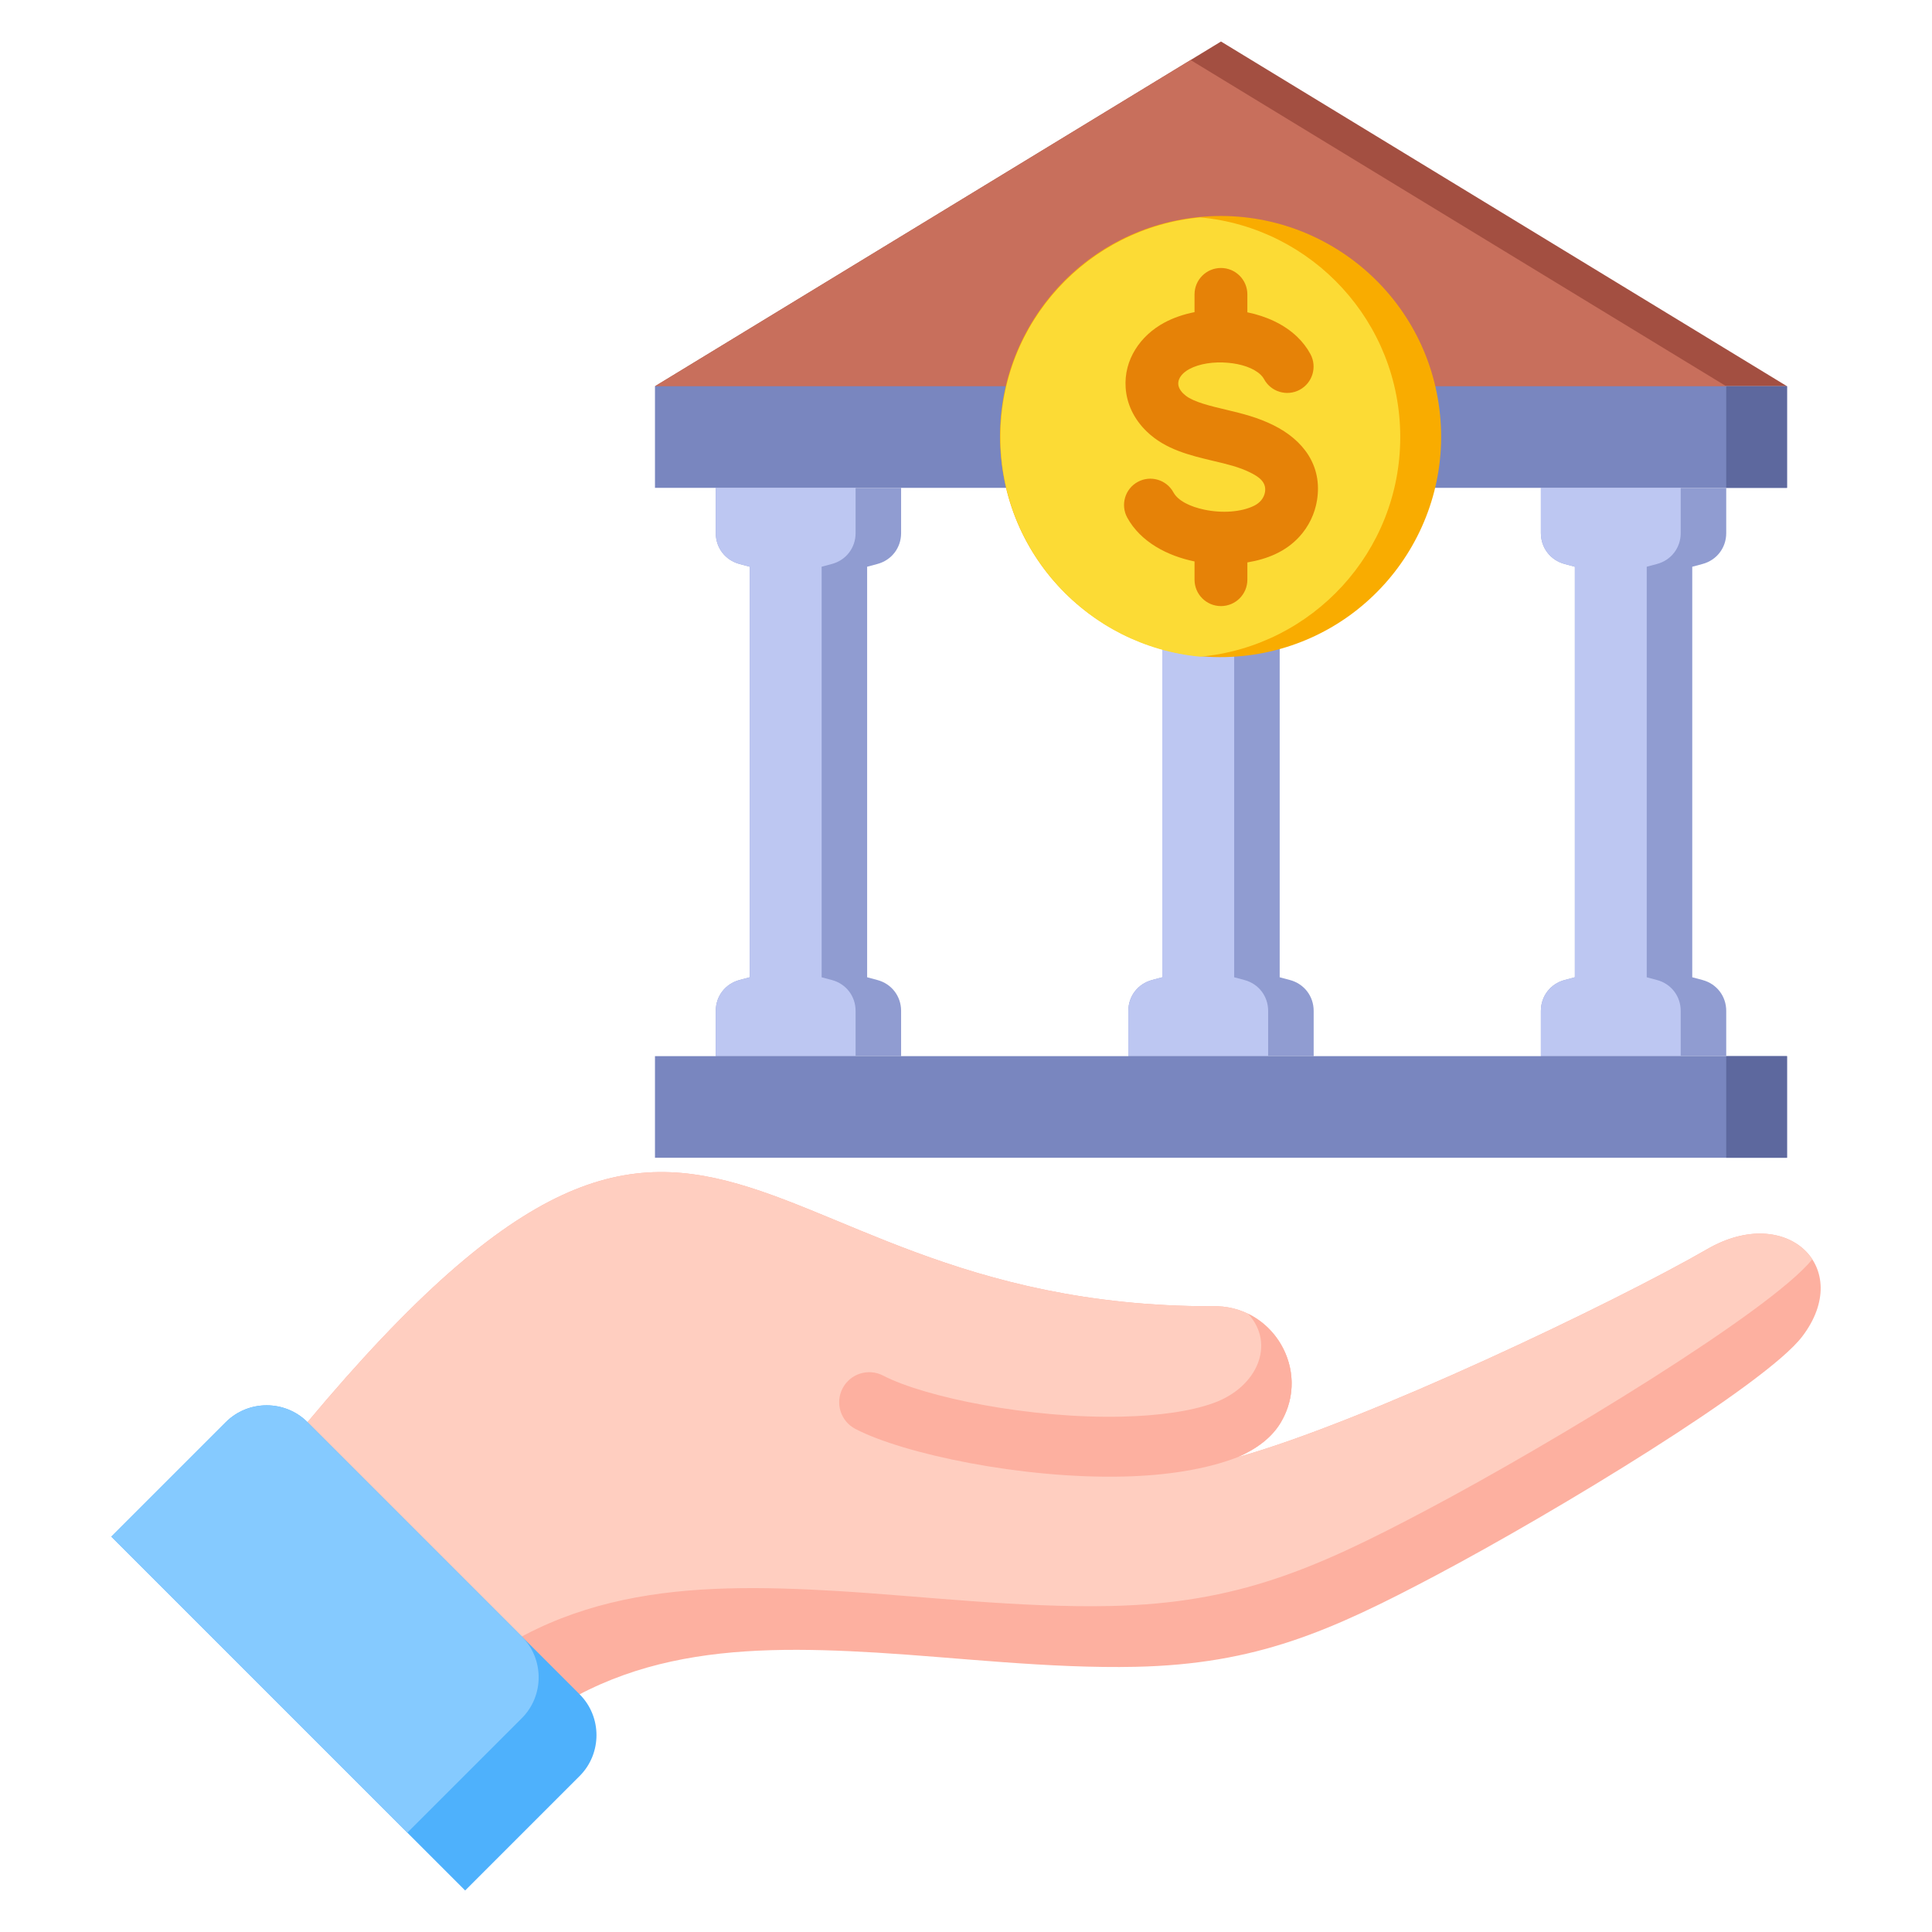
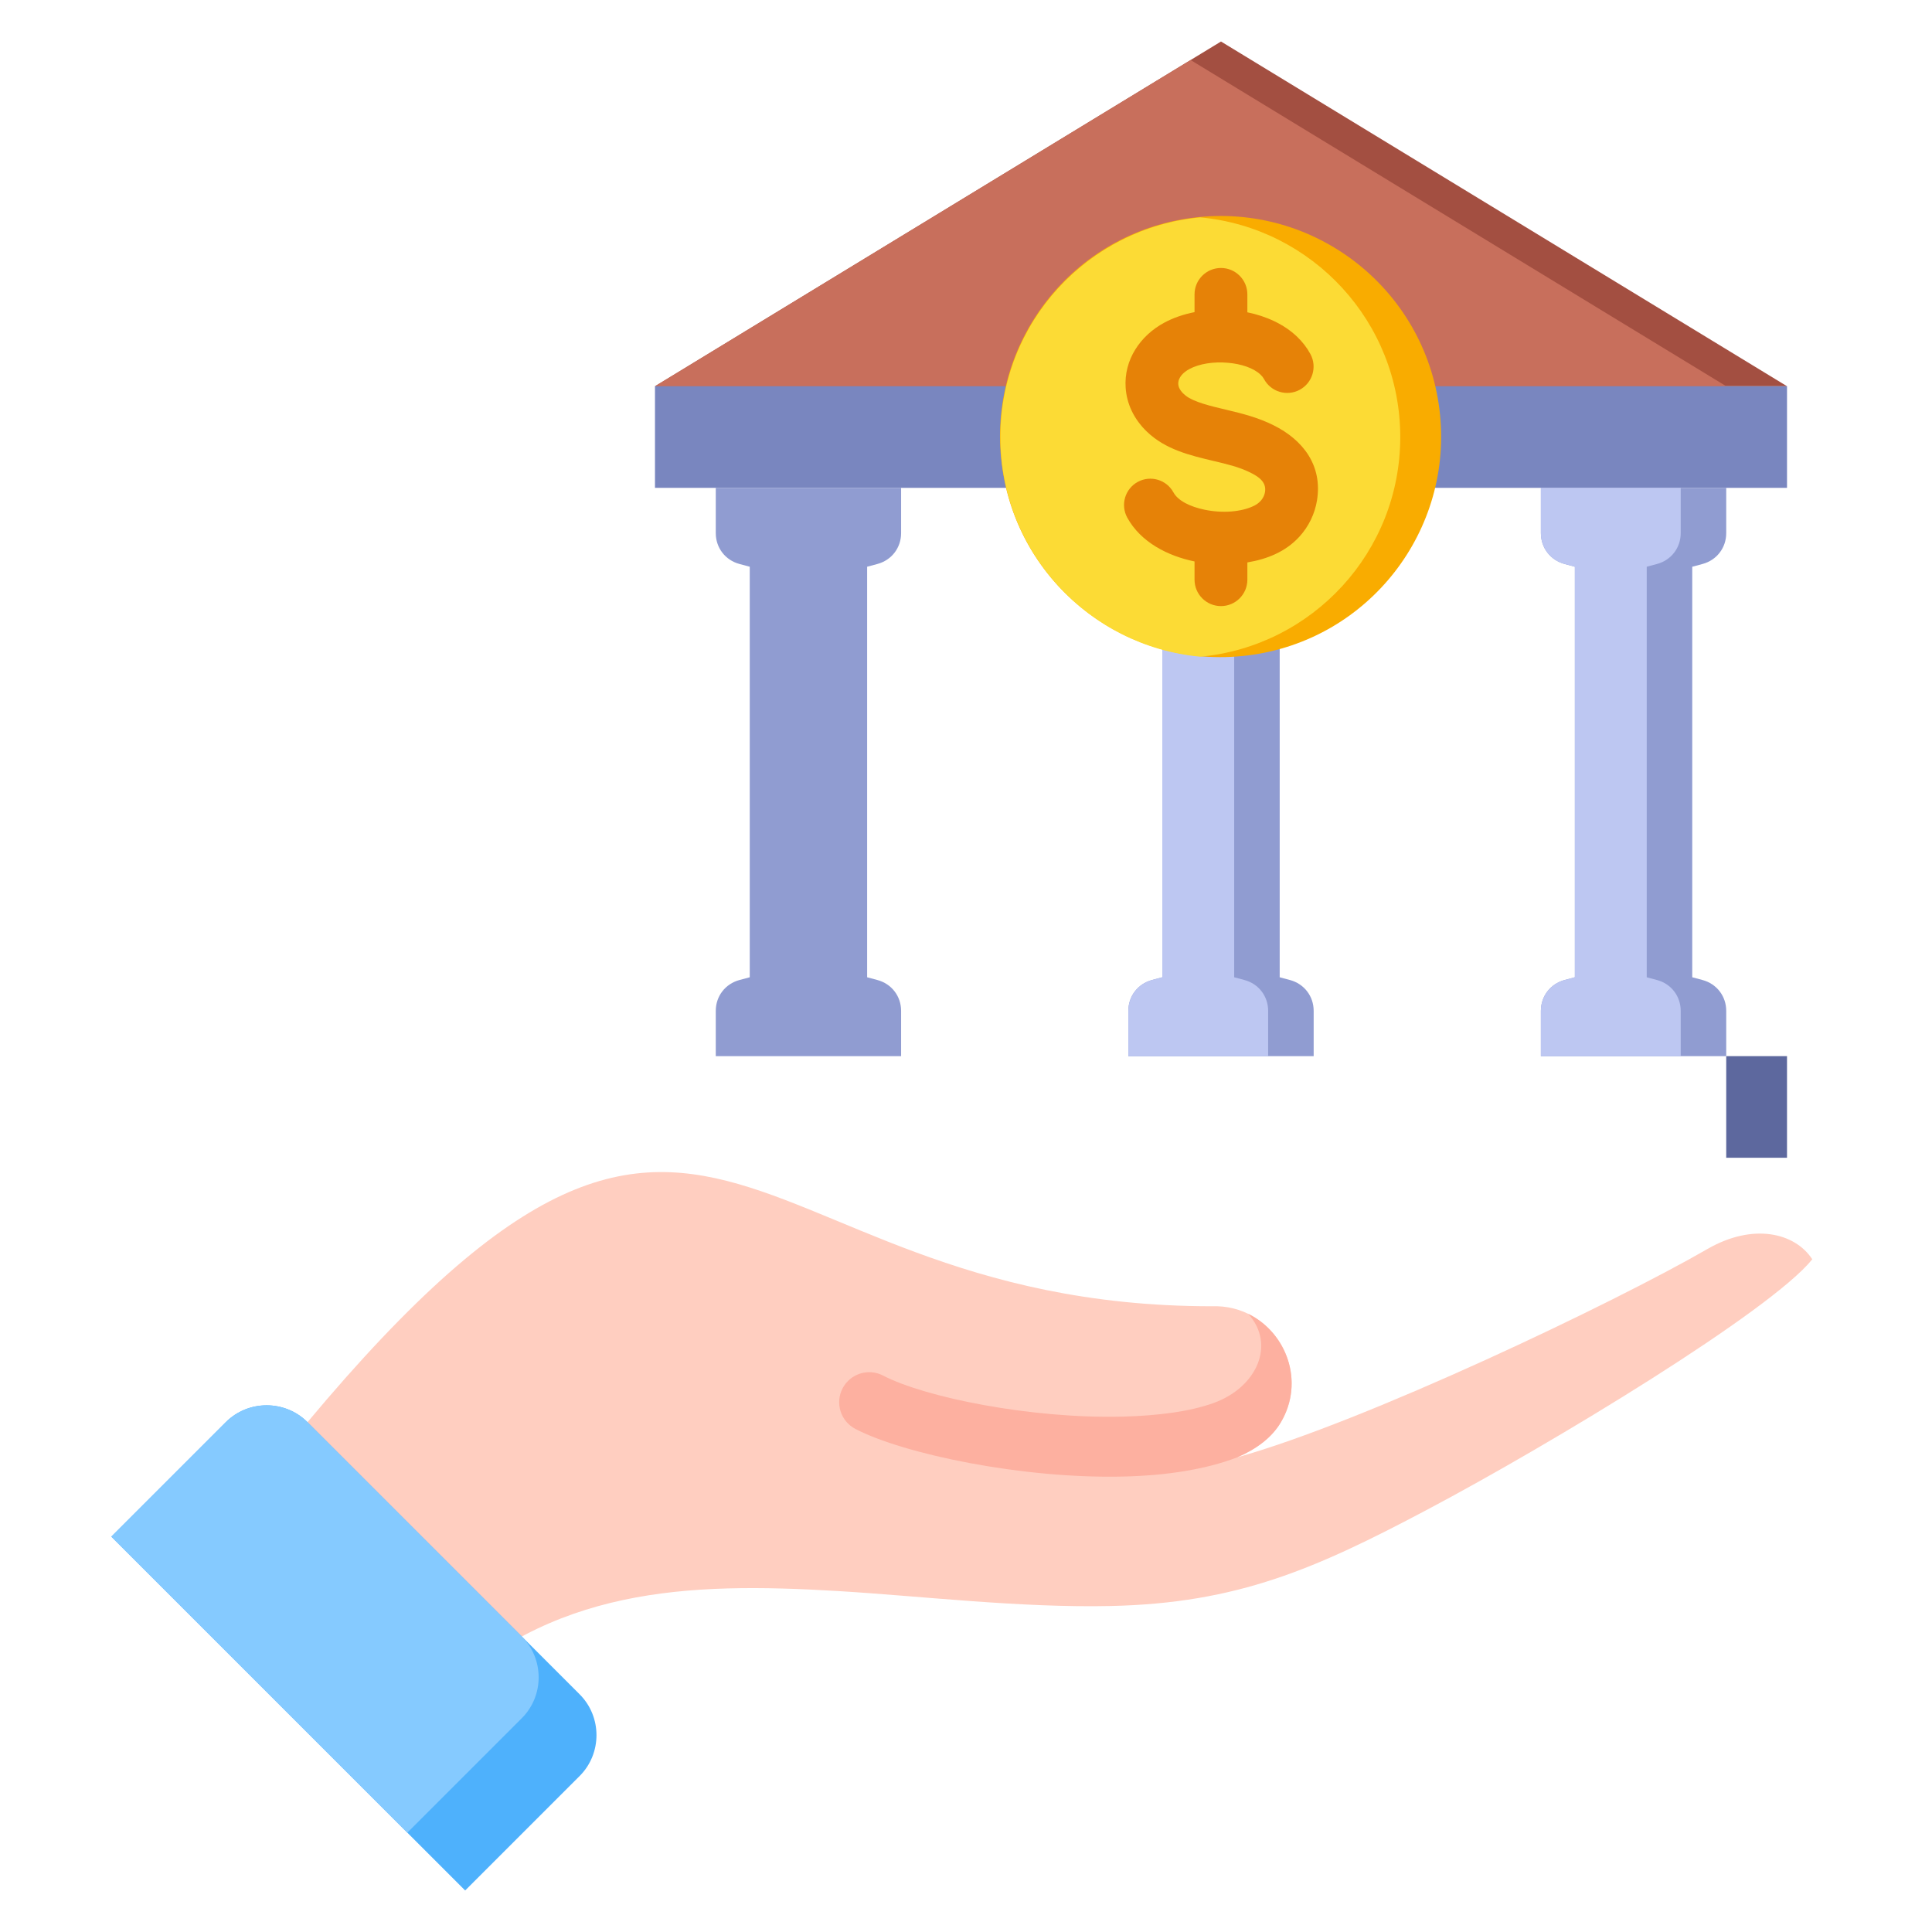
<svg xmlns="http://www.w3.org/2000/svg" id="Layer_1" viewBox="0 0 512 512" data-name="Layer 1">
  <g fill-rule="evenodd">
    <path d="m348.136 129.285v11.999c0 3.884-2.52 7.168-6.271 8.173l-2.732.732v108.797l2.732.732c3.751 1.005 6.271 4.289 6.271 8.173v11.999h-49.117v-11.999c0-3.883 2.52-7.168 6.272-8.173l2.732-.732v-108.797l-2.732-.732c-3.751-1.005-6.272-4.289-6.272-8.173v-11.999z" fill="#909cd1" />
    <path d="m336.073 279.889h-37.054v-11.998c0-3.884 2.52-7.168 6.271-8.173l2.732-.732v-108.797l-2.732-.732c-3.751-1.005-6.271-4.289-6.271-8.173v-11.999h37.054v11.999c0 3.883-2.52 7.167-6.271 8.173l-2.732.732v108.797l2.732.732c3.751 1.005 6.271 4.289 6.271 8.173z" fill="#bdc7f2" />
    <path d="m323.577 11.002-150 91.353h300z" fill="#a34f41" />
    <path d="m315.523 15.907-141.945 86.448h283.89z" fill="#c86f5c" />
  </g>
  <path d="m173.577 102.355h300v26.929h-300z" fill="#7986bf" />
  <path d="m457.468 129.285v11.999c0 3.884-2.52 7.168-6.271 8.173l-2.732.732v108.797l2.732.732c3.751 1.005 6.271 4.289 6.271 8.173v11.999h-49.117v-11.999c0-3.883 2.52-7.168 6.272-8.173l2.732-.732v-108.797l-2.732-.732c-3.751-1.005-6.272-4.289-6.272-8.173v-11.999z" fill="#909cd1" fill-rule="evenodd" />
  <path d="m445.405 279.889h-37.054v-11.998c0-3.884 2.52-7.168 6.271-8.173l2.732-.732v-108.797l-2.732-.732c-3.751-1.005-6.271-4.289-6.271-8.173v-11.999h37.054v11.999c0 3.883-2.52 7.167-6.271 8.173l-2.732.732v108.797l2.732.732c3.751 1.005 6.271 4.289 6.271 8.173z" fill="#bdc7f2" fill-rule="evenodd" />
  <path d="m238.803 129.285v11.999c0 3.884-2.52 7.168-6.271 8.173l-2.732.732v108.797l2.732.732c3.751 1.005 6.271 4.289 6.271 8.173v11.999h-49.117v-11.999c0-3.883 2.52-7.168 6.272-8.173l2.732-.732v-108.797l-2.732-.732c-3.751-1.005-6.272-4.289-6.272-8.173v-11.999z" fill="#909cd1" fill-rule="evenodd" />
  <circle cx="323.577" cy="115.82" fill="#f9ac00" r="58.472" transform="matrix(.992 -.123 .123 .992 -11.771 40.599)" />
  <path d="m318.094 174.033c-29.721-2.765-52.988-27.77-52.988-58.213s23.267-55.449 52.988-58.213c29.721 2.765 52.988 27.77 52.988 58.213s-23.267 55.448-52.988 58.213z" fill="#fcdb35" fill-rule="evenodd" />
-   <path d="m226.74 279.889h-37.054v-11.998c0-3.884 2.52-7.168 6.272-8.173l2.732-.732v-108.797l-2.732-.732c-3.751-1.005-6.272-4.289-6.272-8.173v-11.999h37.054v11.999c0 3.883-2.52 7.167-6.271 8.173l-2.732.732v108.797l2.732.732c3.752 1.005 6.271 4.289 6.271 8.173z" fill="#bdc7f2" fill-rule="evenodd" />
-   <path d="m173.577 279.889h300v26.929h-300z" fill="#7986bf" />
-   <path d="m457.468 102.355h16.109v26.929h-16.109z" fill="#5d689e" />
  <path d="m457.468 279.889h16.109v26.929h-16.109z" fill="#5d689e" />
  <path d="m347.279 93.838c1.827 3.398.554 7.634-2.844 9.461s-7.634.554-9.461-2.844c-.219-.406-.522-.789-.892-1.144-1.88-1.805-5.143-2.867-8.698-3.175-3.754-.325-7.534.234-10.218 1.68-1.462.788-3.036 2.2-2.909 4.031.084 1.212 1.054 2.301 1.981 3.02 2.195 1.703 6.582 2.741 10.709 3.717 4.408 1.043 8.4 2.053 12.521 4.098 7.857 3.897 13.033 10.665 11.556 19.886-.567 3.534-2.166 6.939-4.719 9.709-3.651 3.963-8.511 5.898-13.741 6.772v4.573c0 3.866-3.134 7-7 7s-7-3.134-7-7v-4.832c-7.061-1.447-14.255-5.082-17.835-11.621-1.842-3.383-.594-7.618 2.789-9.461 3.382-1.842 7.618-.593 9.461 2.789 1.221 2.231 4.442 3.786 8.209 4.577 4.681.983 9.77.645 13.21-1.066 1.447-.72 2.583-1.995 2.845-3.627.435-2.723-1.827-4.12-3.955-5.175-2.986-1.481-6.289-2.241-9.514-3.004-6.444-1.524-12.898-3.067-17.822-7.797-3.523-3.381-5.351-7.461-5.641-11.628-.518-7.448 3.902-13.853 10.237-17.266 2.398-1.292 5.136-2.223 8.016-2.79v-4.703c0-3.866 3.134-7 7-7s7 3.134 7 7v4.748c5.042 1.03 9.765 3.188 13.197 6.483 1.403 1.347 2.594 2.877 3.517 4.589z" fill="#e68207" fill-rule="evenodd" />
  <g fill-rule="evenodd">
-     <path d="m339.415 376.972c8.235-13.857-2.197-31.41-18.304-30.801-132.37 0-132.604-107.633-256.422 51.604l65.523 68.692c29.185-29.431 63.878-30.791 102.143-28.502 20.872 1.249 45.781 4.263 68.634 3.757 31.931-.706 51.501-9.373 79.54-24.226 31.923-16.91 87.406-50.591 97.085-63.314 13.852-18.211-4.031-35.362-25.16-23.164-24.849 14.346-90.645 45.726-124.54 55.179 5.129-2.224 9.136-5.246 11.5-9.225z" fill="#fdb0a0" />
    <path d="m339.415 376.972c8.235-13.857-2.197-31.41-18.304-30.801-132.37 0-132.604-107.633-256.422 51.604l50.578 53.024c30.579-30.158 66.832-31.545 106.779-29.155 22.004 1.316 48.263 4.493 72.354 3.961 33.662-.744 54.292-9.881 83.852-25.539 33.321-17.651 90.983-52.63 102.022-66.339-4.58-7.027-15.662-9.728-27.82-2.708-24.849 14.346-90.645 45.726-124.54 55.179 5.129-2.224 9.136-5.246 11.5-9.225z" fill="#ffcec0" />
    <path d="m339.415 376.972c6.424-10.809 1.488-23.867-8.639-28.799 7.33 8.029 2.413 19.426-9.083 23.609-6.363 2.315-14.937 3.408-24.254 3.636-24.336.596-52.335-5.114-63.407-10.876-3.903-2.029-8.713-.509-10.742 3.394s-.51 8.713 3.394 10.742c12.793 6.658 44.29 13.276 71.129 12.62 11.085-.272 21.57-1.81 30.102-5.099 5.129-2.224 9.136-5.246 11.5-9.225z" fill="#fdb0a0" />
    <path d="m29.5 407.225 30.335-30.335c5.955-5.955 15.699-5.954 21.654 0l72.118 72.118c5.955 5.954 5.954 15.699 0 21.654l-30.335 30.335z" fill="#4eb1fc" />
    <path d="m29.5 407.226 30.335-30.335c5.952-5.952 15.69-5.954 21.646-.007l.008.007 56.795 56.795c5.955 5.955 5.954 15.7 0 21.654l-30.335 30.335z" fill="#85caff" />
  </g>
</svg>